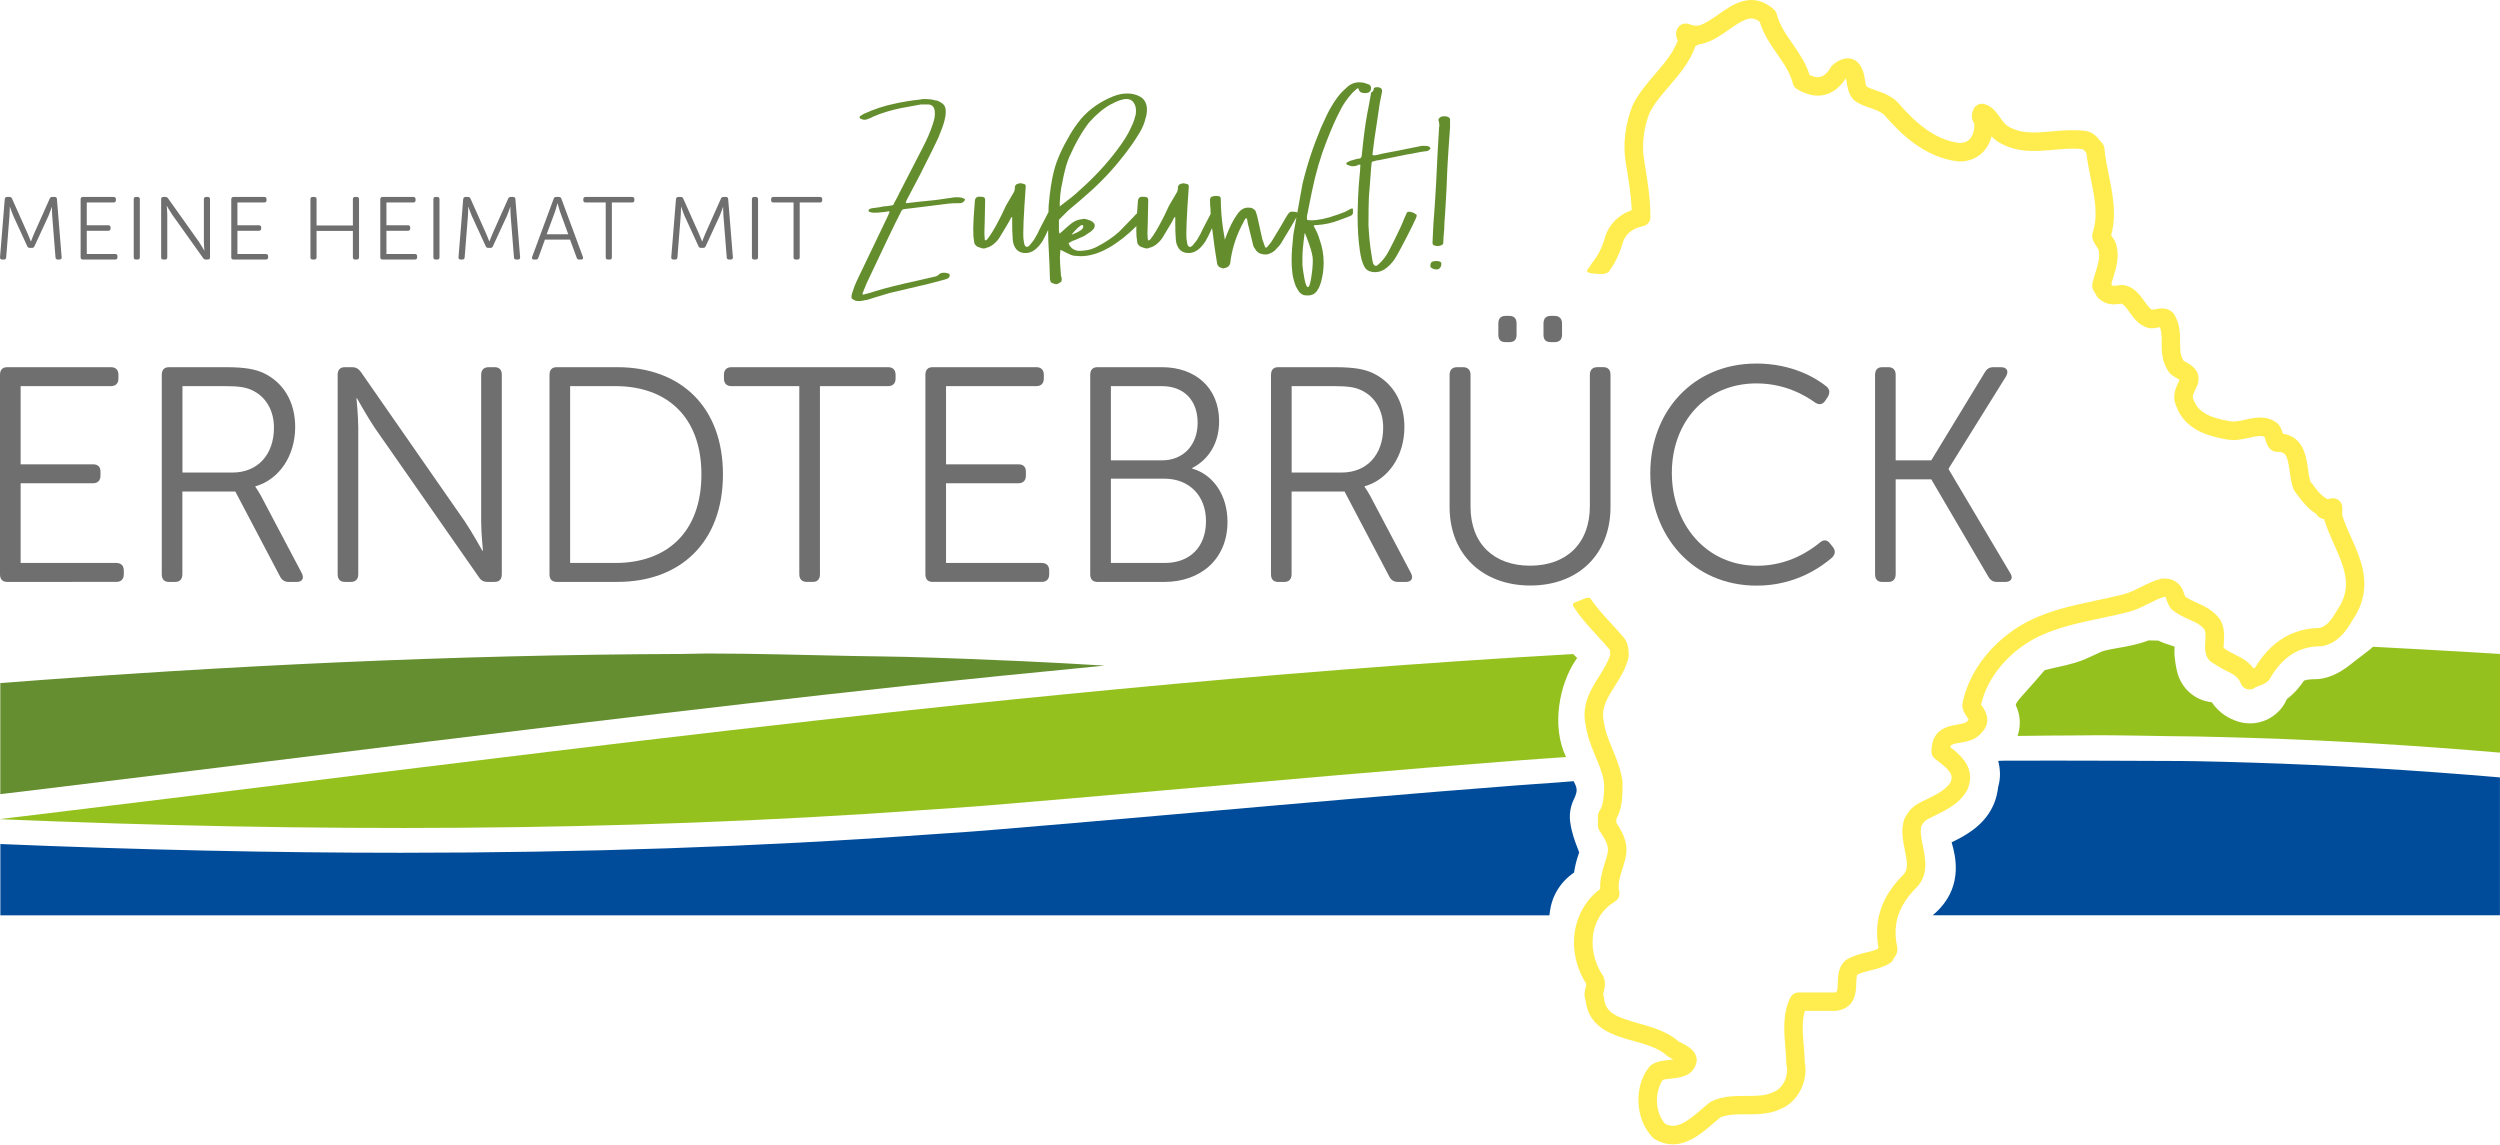
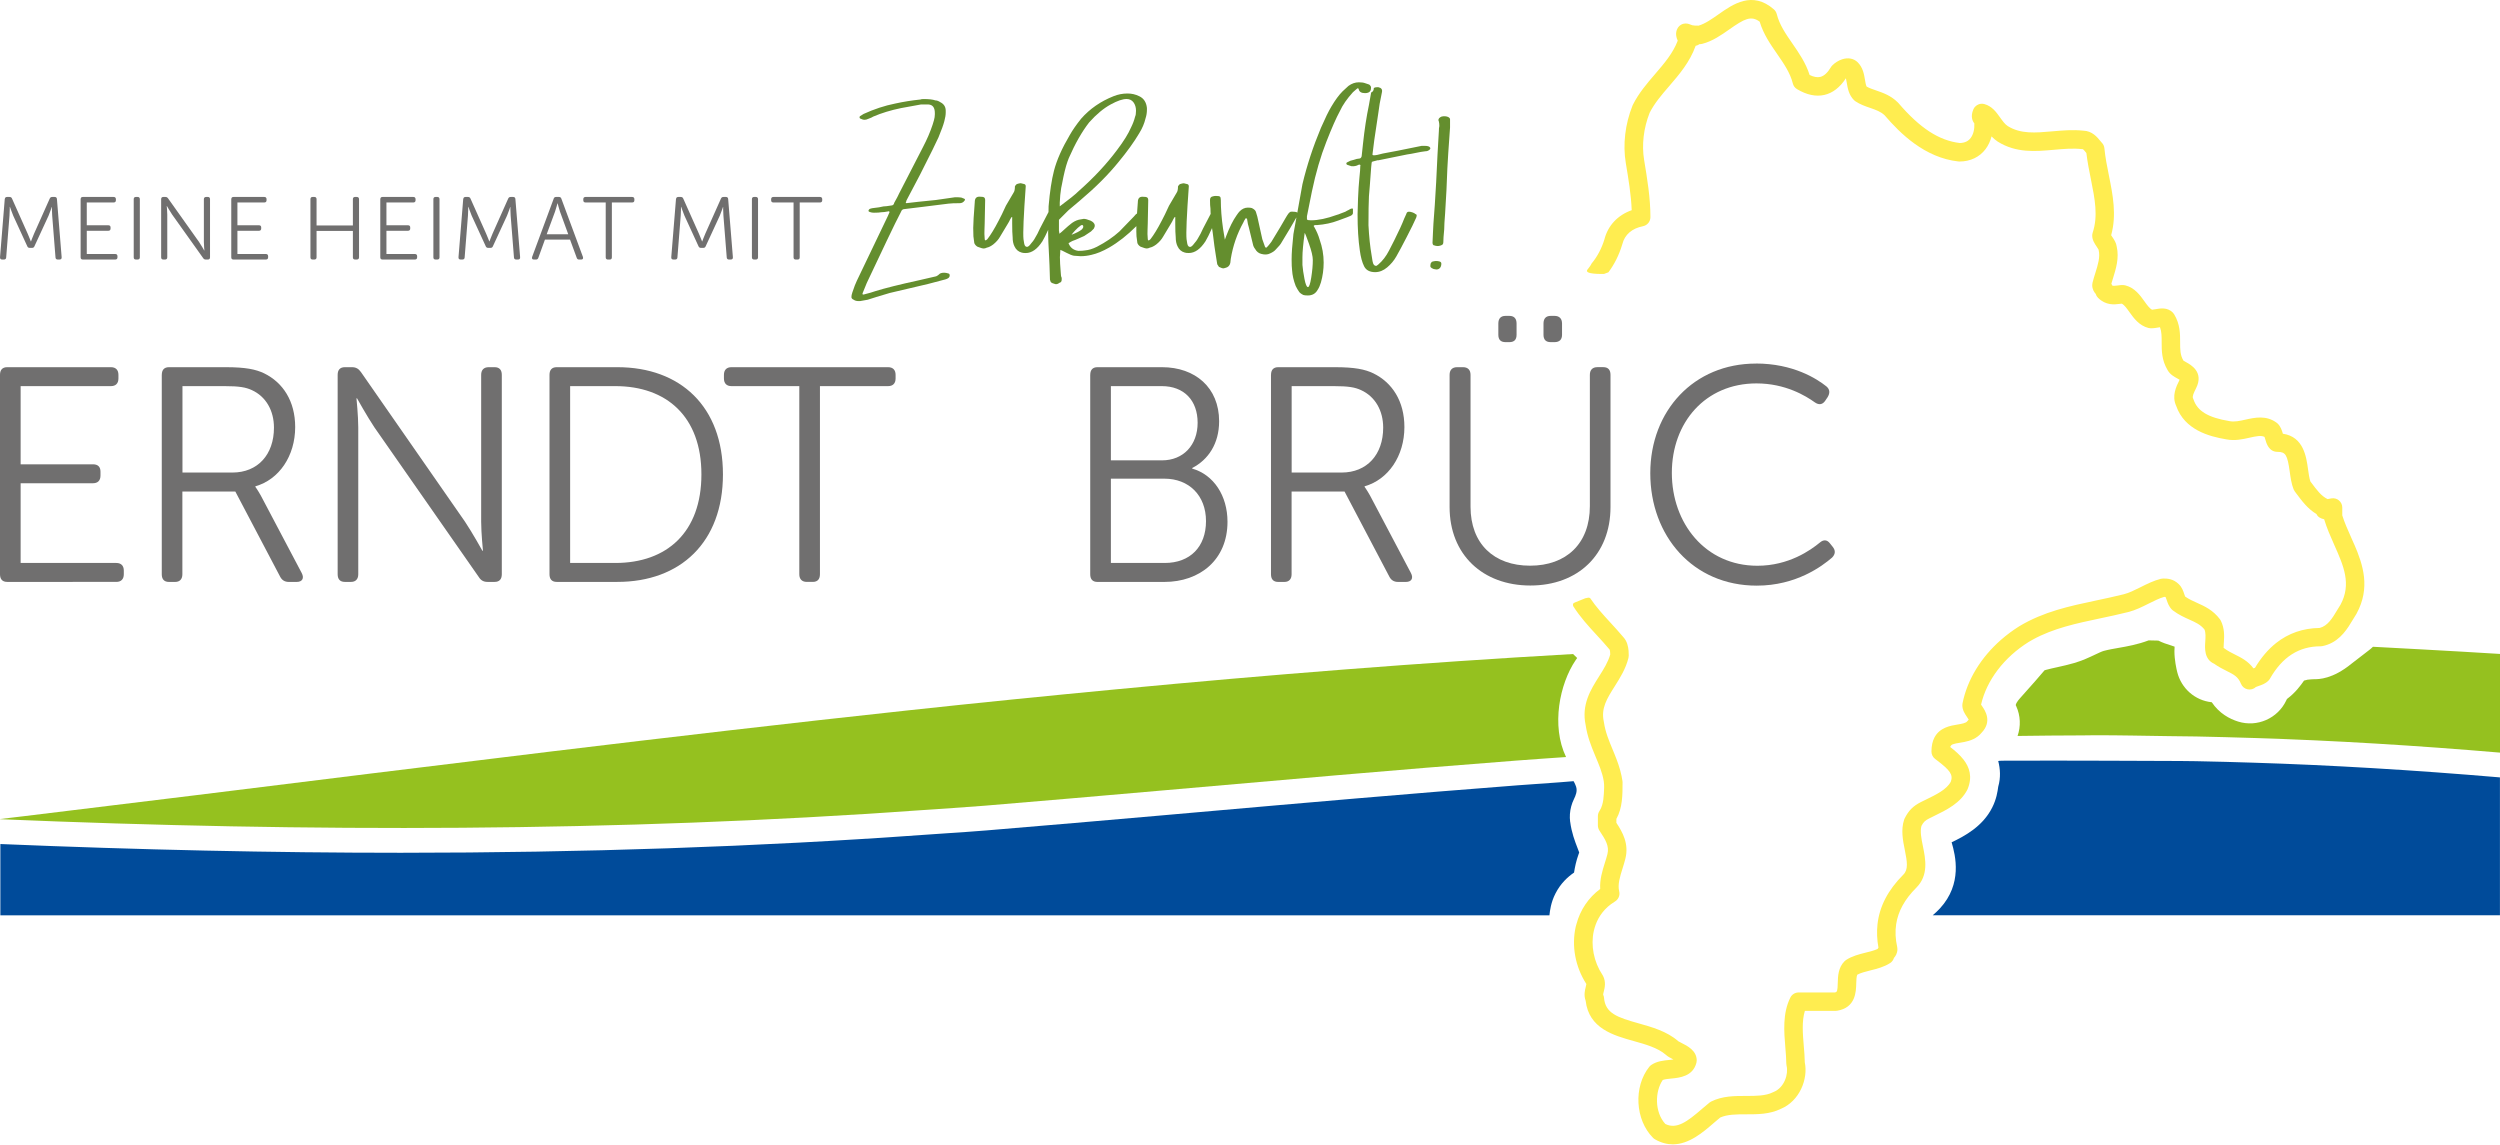
<svg xmlns="http://www.w3.org/2000/svg" id="Ebene_2" data-name="Ebene 2" viewBox="0 0 809.33 370.53">
  <defs>
    <style>
      .cls-1 {
        fill: #706f6f;
      }

      .cls-2 {
        fill: #648e2f;
      }

      .cls-3 {
        fill: #95c11f;
      }

      .cls-4 {
        fill: #ffed50;
      }

      .cls-5 {
        fill: #648e2e;
      }

      .cls-6 {
        fill: #004b9a;
      }
    </style>
  </defs>
  <g id="Ebene_1-2" data-name="Ebene 1">
    <g>
      <path class="cls-1" d="M1.56,64.42c.03-.43.29-.66.72-.66h.78c.43,0,.69.17.84.55l5.07,11.36c.46,1.04,1.01,2.48,1.01,2.48h.06s.52-1.44.98-2.48l5.07-11.36c.17-.38.4-.55.84-.55h.78c.43,0,.69.23.72.66l1.53,18.85c.03.49-.2.75-.69.75h-.58c-.43,0-.69-.23-.72-.66l-1.07-13.52c-.09-1.1-.09-2.82-.09-2.82h-.06s-.58,1.79-1.04,2.82l-4.55,9.86c-.14.38-.4.55-.81.55h-.69c-.43,0-.69-.17-.84-.55l-4.53-9.86c-.43-1.01-1.07-2.88-1.07-2.88h-.06s0,1.79-.09,2.88l-1.07,13.52c-.03.43-.29.66-.72.66h-.58c-.49,0-.72-.26-.69-.75l1.53-18.85Z" />
      <path class="cls-1" d="M26.11,64.48c0-.46.23-.72.69-.72h10c.46,0,.72.26.72.72v.35c0,.46-.26.72-.72.72h-8.71v7.38h6.98c.46,0,.72.23.72.69v.37c0,.46-.26.72-.72.72h-6.98v7.52h9.22c.46,0,.72.26.72.72v.35c0,.46-.26.72-.72.72h-10.52c-.46,0-.69-.26-.69-.72v-18.82Z" />
      <path class="cls-1" d="M43.29,64.48c0-.46.23-.72.69-.72h.6c.43,0,.69.26.69.72v18.82c0,.46-.26.72-.69.72h-.6c-.46,0-.69-.26-.69-.72v-18.82Z" />
      <path class="cls-1" d="M52.17,64.48c0-.46.23-.72.69-.72h.69c.37,0,.63.14.86.46l10.03,14.12c.69,1.01,1.67,2.74,1.67,2.74h.06s-.17-1.67-.17-2.74v-13.86c0-.46.26-.72.72-.72h.58c.46,0,.69.26.69.72v18.82c0,.46-.23.72-.69.72h-.69c-.38,0-.63-.14-.84-.46l-10.06-14.12c-.69-1.01-1.67-2.74-1.67-2.74h-.06s.17,1.67.17,2.74v13.86c0,.46-.26.72-.69.72h-.6c-.46,0-.69-.26-.69-.72v-18.82Z" />
      <path class="cls-1" d="M74.88,64.48c0-.46.23-.72.69-.72h10c.46,0,.72.26.72.72v.35c0,.46-.26.72-.72.72h-8.71v7.38h6.98c.46,0,.72.23.72.69v.37c0,.46-.26.72-.72.72h-6.98v7.52h9.22c.46,0,.72.26.72.72v.35c0,.46-.26.72-.72.72h-10.52c-.46,0-.69-.26-.69-.72v-18.82Z" />
      <path class="cls-1" d="M100.5,64.48c0-.46.23-.72.69-.72h.6c.43,0,.69.26.69.72v8.5h11.76v-8.5c0-.46.23-.72.69-.72h.58c.46,0,.72.26.72.72v18.82c0,.46-.26.72-.72.72h-.58c-.46,0-.69-.26-.69-.72v-8.53h-11.76v8.53c0,.46-.26.72-.69.72h-.6c-.46,0-.69-.26-.69-.72v-18.82Z" />
      <path class="cls-1" d="M123.12,64.48c0-.46.23-.72.69-.72h10c.46,0,.72.26.72.72v.35c0,.46-.26.72-.72.72h-8.71v7.38h6.98c.46,0,.72.23.72.69v.37c0,.46-.26.72-.72.72h-6.98v7.52h9.22c.46,0,.72.26.72.72v.35c0,.46-.26.72-.72.72h-10.52c-.46,0-.69-.26-.69-.72v-18.82Z" />
      <path class="cls-1" d="M140.3,64.48c0-.46.23-.72.69-.72h.6c.43,0,.69.26.69.72v18.82c0,.46-.26.72-.69.72h-.6c-.46,0-.69-.26-.69-.72v-18.82Z" />
      <path class="cls-1" d="M149.98,64.42c.03-.43.29-.66.72-.66h.78c.43,0,.69.17.84.55l5.07,11.36c.46,1.04,1.01,2.48,1.01,2.48h.06s.52-1.44.98-2.48l5.07-11.36c.17-.38.4-.55.84-.55h.78c.43,0,.69.23.72.66l1.53,18.85c.03.49-.2.75-.69.75h-.58c-.43,0-.69-.23-.72-.66l-1.07-13.52c-.09-1.1-.09-2.82-.09-2.82h-.06s-.58,1.79-1.04,2.82l-4.55,9.86c-.14.38-.4.55-.81.55h-.69c-.43,0-.69-.17-.84-.55l-4.53-9.86c-.43-1.01-1.07-2.88-1.07-2.88h-.06s0,1.79-.09,2.88l-1.07,13.52c-.03.43-.29.66-.72.66h-.58c-.49,0-.72-.26-.69-.75l1.53-18.85Z" />
      <path class="cls-1" d="M179.23,64.34c.12-.4.4-.58.78-.58h.95c.37,0,.66.17.78.58l6.98,18.85c.14.52-.06.84-.58.84h-.63c-.4,0-.69-.17-.81-.58l-2.16-5.88h-8.13l-2.13,5.88c-.12.4-.4.58-.81.58h-.61c-.55,0-.75-.32-.6-.84l6.98-18.85ZM183.96,75.84l-2.68-7.35c-.32-.95-.75-2.65-.75-2.65h-.06s-.46,1.7-.78,2.65l-2.71,7.35h6.98Z" />
      <path class="cls-1" d="M196.09,65.55h-6.54c-.46,0-.72-.26-.72-.72v-.35c0-.46.26-.72.72-.72h15.1c.46,0,.72.26.72.72v.35c0,.46-.26.72-.72.72h-6.57v17.76c0,.46-.23.72-.69.72h-.58c-.46,0-.72-.26-.72-.72v-17.76Z" />
      <path class="cls-1" d="M218.86,64.42c.03-.43.29-.66.72-.66h.78c.43,0,.69.17.84.55l5.07,11.36c.46,1.04,1.01,2.48,1.01,2.48h.06s.52-1.44.98-2.48l5.07-11.36c.17-.38.4-.55.84-.55h.78c.43,0,.69.23.72.66l1.53,18.85c.03.49-.2.75-.69.75h-.58c-.43,0-.69-.23-.72-.66l-1.07-13.52c-.09-1.1-.09-2.82-.09-2.82h-.06s-.58,1.79-1.04,2.82l-4.55,9.86c-.14.38-.4.55-.81.55h-.69c-.43,0-.69-.17-.84-.55l-4.53-9.86c-.43-1.01-1.07-2.88-1.07-2.88h-.06s0,1.79-.09,2.88l-1.07,13.52c-.03.43-.29.66-.72.66h-.58c-.49,0-.72-.26-.69-.75l1.53-18.85Z" />
      <path class="cls-1" d="M243.42,64.48c0-.46.23-.72.69-.72h.6c.43,0,.69.26.69.72v18.82c0,.46-.26.72-.69.72h-.6c-.46,0-.69-.26-.69-.72v-18.82Z" />
      <path class="cls-1" d="M256.9,65.55h-6.54c-.46,0-.72-.26-.72-.72v-.35c0-.46.26-.72.72-.72h15.1c.46,0,.72.26.72.72v.35c0,.46-.26.72-.72.72h-6.57v17.76c0,.46-.23.72-.69.72h-.58c-.46,0-.72-.26-.72-.72v-17.76Z" />
    </g>
    <g>
      <path class="cls-3" d="M510.59,213.02l-1.34-1.29c-49.54,2.81-98.68,6.74-147.54,11.39-22.66,2.16-45.28,4.42-67.84,6.86-77.3,8.35-154.13,18.01-231.05,27.52-18.22,2.25-36.46,4.48-54.7,6.68-2.67.32-5.35.63-8.03.96v.07c99.59,4.18,199.48,4.17,298.33-2.94,6.76-.49,13.53-.88,20.28-1.43,9.43-.77,18.84-1.58,28.25-2.39,9.18-.79,18.35-1.58,27.52-2.39,38.69-3.39,77.35-6.84,116.23-9.82,5.41-.42,10.85-.78,16.28-1.16-4.87-10.14-2.06-23.71,3.08-31.32.17-.25.35-.5.52-.75Z" />
      <path class="cls-3" d="M809.33,211.7c-14.21-.9-40.98-2.32-41.13-2.32-.37.37-.76.71-1.18,1.03l-5.73,4.42c-6.16,5.05-10.63,5.05-12.1,5.05-.52,0-1.49.08-2.17.16-.34.09-.73.19-1.13.29-1.14,1.65-2.81,3.9-5.39,5.85-.02.02-.07.05-.14.1-.07.15-.14.3-.21.44-2.75,5.86-9.42,8.8-15.58,6.88-2.79-.87-6.13-2.64-8.55-6.26-5.42-.56-9.85-4.46-11.18-9.76-.27-1.09-.91-3.94-.91-6.79,0-.44.02-.93.06-1.45-.58-.19-1.06-.35-1.41-.48-1.14-.33-2.49-.8-3.87-1.48-1.04-.02-2.08-.05-3.12-.07-3.55,1.34-6.93,1.94-9.86,2.45-1.51.27-3.07.52-4.69.96-.65.18-1.78.72-2.88,1.24-1.79.85-4.02,1.9-6.64,2.67-1.85.54-3.75.97-5.64,1.39-1.13.25-2.27.49-3.39.8-.08.02-.31.08-.6.17-1.51,1.81-3.92,4.55-8.02,9.13,0,0-1.13,1.2-1.32,2.14.05.12.11.23.16.34,1.41,3.1,1.52,6.55.44,9.65,7.02-.1,14.07-.16,21.13-.18,1.39,0,2.76-.05,4.16-.05,7.84,0,15.77.18,23.67.29,2.98.04,5.93.05,8.92.11,6.15.12,12.34.3,18.53.49,26.19.81,52.81,2.45,79.77,4.74v-31.94Z" />
    </g>
    <path class="cls-4" d="M762.16,176.3c-.34-.79-.69-1.57-1.03-2.34-1.09-2.44-2.12-4.75-2.86-7.11v-2.55c0-.88-.39-1.72-1.06-2.29-.67-.57-1.56-.81-2.43-.67-.4.07-.84.14-1.28.23-2.05-1.02-3.36-2.78-5.35-5.44l-.21-.29c-.36-1.07-.55-2.48-.76-3.97-.55-4-1.45-10.5-8.14-11.46-.3-1.05-.7-2.3-1.64-3.24-.1-.1-.21-.19-.32-.28-3.41-2.56-7.15-1.71-10.17-1.04-1.83.41-3.55.8-5.14.48-6.92-1.15-10.4-3.24-11.65-6.99-.04-.13-.1-.27-.16-.39-.31-.61.2-1.71,1-3.32,2.6-5.2-1.78-7.58-3.21-8.36-.29-.16-.71-.39-.9-.53-1.07-1.79-1.07-3.63-1.07-5.95,0-2.73,0-5.83-1.93-9.04-.13-.21-.28-.4-.45-.58-1.75-1.75-4.05-1.35-5.56-1.08-.4.07-.79.14-1.14.17-.82-.4-1.63-1.53-2.48-2.72-1.4-1.96-3.14-4.4-6.21-5.17-.9-.22-1.84-.03-2.6.06-.86.11-1.26.13-1.53.06-.11-.23-.24-.44-.37-.62.16-.55.33-1.11.51-1.68.97-3.12,2.08-6.64,1.23-10.37-.15-1.2-.82-2.21-1.48-3.19-.09-.14-.21-.31-.32-.48,1.83-6.56.54-13.03-.72-19.3-.58-2.88-1.18-5.87-1.47-8.86-.07-.69-.37-1.33-.86-1.82-.17-.17-.33-.38-.51-.6-.91-1.12-2.58-3.19-5.42-3.27-3.48-.37-6.85-.07-10.11.22-5.48.49-10.21.9-14.41-1.72-.92-.61-1.66-1.66-2.45-2.76-1.23-1.73-2.62-3.68-5.1-4.35-.08-.02-.16-.04-.24-.05-.56-.11-1.11-.05-1.62.14-.21.08-.4.18-.59.3-.41.27-.76.65-1,1.11-.04.07-.07.15-.11.23-.99,2.33-.26,3.81.32,4.52.09,1.85-.31,3.56-1.18,4.72-.8,1.07-1.96,1.6-3.53,1.64-6.76-.81-12.9-4.81-19.88-12.95-.05-.06-.1-.11-.16-.17-2.25-2.25-4.81-3.13-7.07-3.91-1.12-.39-2.19-.75-3.05-1.25-.25-.45-.41-1.41-.54-2.21-.29-1.76-.66-3.95-2.34-5.63-1.27-1.27-3.12-1.62-5.07-.98-1.14.38-2.3,1.1-3.17,1.98-.17.17-.33.37-.45.58-1.07,1.78-2.21,2.84-3.41,3.13-.96.24-2.13.03-3.48-.62-1.24-3.92-3.44-7.09-5.57-10.18-2.15-3.11-4.19-6.05-5.06-9.52-.15-.59-.47-1.13-.93-1.53-6.98-6.11-13.28-1.67-17.89,1.57-2.14,1.5-4.34,3.06-6.49,3.69-.98,0-1.53-.02-2-.12-.38-.15-.75-.27-1.09-.39l-.09-.03c-.12-.04-.24-.08-.37-.1-.45-.09-.91-.08-1.35.03-.29.07-.58.19-.84.35-.3.19-.58.43-.81.73-.07.09-.14.19-.2.29-1.01,1.68-.33,3.35,0,4.11-1.57,4.11-4.38,7.36-7.33,10.8-2.6,3.02-5.29,6.15-7.21,9.99-.04.07-.07.15-.1.23-2.4,6-3.17,12.61-2.17,18.61.88,5.25,1.71,10.25,1.91,15.24-4.53,1.61-7.69,4.96-8.84,9.46-.86,2.84-2.27,5.57-4.14,7.8-.34.7-.83,1.33-1.33,1.95-1.32,1.64,4.83,1.42,5.37,1.42.47-.16.94-.34,1.4-.52,1.89-2.52,3.43-5.53,4.47-9,.01-.04.03-.09.04-.13.77-3.06,3.08-5.07,6.68-5.79,1.4-.28,2.41-1.51,2.41-2.94,0-6.25-1.04-12.47-2.04-18.49-.81-4.89-.18-10.31,1.78-15.28,1.58-3.12,3.89-5.81,6.34-8.65,3.27-3.8,6.65-7.73,8.56-13.04.46-.09.88-.27,1.24-.54.28,0,.57-.02.85-.09,3.33-.83,6.25-2.88,8.82-4.69,4.85-3.41,7.01-4.56,9.82-2.49,1.22,4.06,3.48,7.32,5.67,10.48,2.15,3.11,4.19,6.05,5.06,9.52.19.77.68,1.44,1.37,1.84,6.23,3.74,11.96,2.45,15.81-3.53.11.45.2.98.28,1.45.29,1.76.66,3.95,2.34,5.63.14.14.29.27.46.38,1.56,1.04,3.19,1.6,4.77,2.14,1.84.64,3.44,1.19,4.7,2.41,5.03,5.86,12.96,13.72,23.86,14.93.11.01.22.02.33.02,3.53,0,6.54-1.44,8.49-4.04.88-1.18,1.53-2.58,1.92-4.1.57.6,1.22,1.18,1.99,1.69,5.98,3.74,12.19,3.19,18.2,2.65,3.15-.28,6.12-.54,9.06-.22.11.01.16,0,.27,0,.23.1.72.7,1.01,1.06.06.07.12.14.17.21.35,2.93.91,5.74,1.46,8.47,1.28,6.38,2.38,11.89.58,17.31-.1.31-.15.63-.15.95,0,1.41.76,2.56,1.5,3.66.17.26.42.63.54.85.01.07.03.15.05.22.54,2.18-.24,4.71-1.08,7.38-.32,1.02-.65,2.08-.92,3.17-.06.24-.09.48-.09.73,0,1.39.64,2.31,1.12,2.85.14.48.4.91.75,1.27,2.54,2.54,5.33,2.19,6.99,1.98.25-.03.49-.06.7-.08.82.4,1.63,1.53,2.48,2.72,1.4,1.96,3.14,4.4,6.21,5.17.24.06.48.09.73.09.97,0,1.88-.16,2.6-.29.11-.02.23-.04.36-.06.54,1.45.54,3,.54,4.85,0,2.71,0,5.78,1.88,8.96.78,1.46,2.13,2.2,3.22,2.79.21.12.49.27.71.41-1.1,2.21-2.61,5.22-1.1,8.48,2.68,7.71,10.57,9.87,16.19,10.81,2.75.55,5.29-.02,7.54-.53,2.3-.52,3.76-.8,4.86-.26.08.24.18.58.25.81.34,1.21,1.14,4.03,3.95,4.03,2.62,0,3.21.96,3.96,6.4.27,1.93.54,3.93,1.25,5.71.1.24.23.48.38.69l.47.63c1.91,2.56,3.75,5.02,6.56,6.71.46,1,1.41,1.46,2.48,1.68,0,.02,0,.03.02.05.85,2.83,2.05,5.52,3.21,8.14.01.03.03.07.04.1,3.03,6.79,5.64,12.65,2.04,19.36-.36.55-.73,1.16-1.11,1.8-1.49,2.5-3.02,5.08-5.66,5.74-5.38.07-10.09,1.71-14.09,4.88-2.57,2.04-4.85,4.71-6.83,8.02-.14.06-.33.12-.5.18-1.73-2.35-3.96-3.46-5.98-4.47-1.21-.6-2.35-1.18-3.47-2.01-.07-.05-.15-.11-.22-.15,0-.43.04-1.07.07-1.53,0-.12.02-.26.03-.39.13-1.93.22-4.44-.99-6.87-.08-.16-.18-.31-.28-.46-2.26-3.01-4.99-4.23-7.41-5.32-1.35-.6-2.62-1.18-3.86-2.04-.09-.2-.2-.54-.29-.79-.32-.97-.72-2.17-1.72-3.17-1.88-1.88-3.91-1.88-5.12-1.88-.25,0-.49.03-.73.09-2.32.58-4.5,1.67-6.61,2.73-1.91.95-3.71,1.85-5.39,2.27-3.01.75-6,1.39-8.89,2-8.77,1.86-17.04,3.61-24.97,8.37-2.13,1.33-4.1,2.81-5.92,4.4-6.48,5.69-10.91,12.9-12.44,20.55-.04.19-.06.39-.06.59,0,1.61.83,2.82,1.49,3.79.18.27.44.65.57.89-.04.05-.1.12-.18.2-.1.1-.19.21-.28.32-.47.63-1.81.84-3.23,1.08-2.18.35-5.75.94-7.43,4.25-.58,1.14-.94,2.59-.94,4.48,0,.94.44,1.83,1.2,2.4.23.18.45.34.67.51,4.08,3.11,5.24,4.58,4.39,6.86-1.34,2.53-4.75,4.19-8.05,5.79-.53.25-1.04.51-1.55.76-2.6,1.3-4.04,2.75-5.34,5.34-.06.13-.12.26-.16.39-1.1,3.29-.4,6.77.22,9.83.78,3.87,1.17,6.33-.5,7.99-4.96,4.96-7.72,10.28-8.35,16.09-.26,2.42-.16,4.92.31,7.52-.1.13-.2.28-.29.44-1.05.48-2.43.82-3.77,1.16-2.21.55-4.5,1.13-6.44,2.41-.16.11-.32.24-.46.38-2.08,2.08-2.15,4.86-2.21,7.08-.07,2.64-.19,2.89-.93,3.04h-11.74c-1.14,0-2.17.64-2.68,1.66-2.55,5.1-2.05,11.04-1.61,16.27.15,1.82.3,3.54.3,5.07,0,.25.03.49.09.73.65,2.58-.64,7.06-4.2,8.49-.08.03-.15.06-.23.1-2.37,1.18-5.42,1.18-8.66,1.18-3.79,0-7.71,0-11.34,1.82-.19.09-.37.21-.53.34-.79.63-1.61,1.34-2.45,2.06-4.74,4.1-8.17,6.68-11.84,4.86-3.55-3.89-3.37-10.57-.83-14.25.67-.25,1.79-.36,2.79-.46,2.62-.25,7-.68,8.11-5.14.06-.24.09-.48.09-.73,0-3.19-3.08-4.73-4.92-5.65-.34-.17-.85-.43-1.04-.55-.02-.02-.04-.04-.07-.06-3.63-3.17-8.5-4.53-12.79-5.74-6.87-1.92-10.78-3.25-11.19-8.26-.03-.38-.11-.66-.28-1-.02-.17.11-.68.2-1.02.31-1.23.77-3.08-.23-5.07-.06-.11-.12-.22-.19-.32-2.81-4.22-3.86-9.55-2.8-14.26.15-.65.35-1.37.63-2.11.94-2.49,2.75-5.32,6.21-7.4,1.13-.68,1.69-2.02,1.37-3.3-.54-2.18.24-4.71,1.08-7.38.32-1.02.65-2.08.92-3.17,1.22-4.87-.92-8.6-2.91-11.63v-1.26c2-3.58,2-7.78,2-11.84,0-.14,0-.28-.03-.42-.08-.55-.18-1.09-.29-1.62-.54-2.64-1.43-5-2.35-7.26-.19-.46-.37-.91-.56-1.36-1.21-2.9-2.35-5.65-2.8-8.77-.01-.08-.02-.15-.04-.23-.96-4.31,1.02-7.45,3.52-11.41,1.75-2.78,3.57-5.65,4.46-9.21.06-.24.09-.48.09-.73,0-.4,0-.94-.05-1.54-.11-1.4-.47-3.15-1.71-4.47-1.38-1.65-2.82-3.21-4.21-4.73-2.39-2.6-4.67-5.12-6.49-7.84-.07-.03-.14-.07-.21-.13.02.01.03.03.04.04-.19-.17-.49-.1-.72-.06-.25.04-.5.11-.75.16-1.07.43-2.13.87-3.2,1.3-.3.12-.71.25-.75.63-.02.14.01.51.09.64,2.17,3.43,4.89,6.42,7.57,9.32,1.37,1.49,2.79,3.03,4.09,4.59.04.04.07.08.11.12.07.15.11.4.15.74.02.24.04.51.05.84-.7,2.49-2.12,4.74-3.62,7.11-2.7,4.28-5.77,9.13-4.33,15.8.53,3.62,1.75,6.67,2.97,9.61.07.17.14.34.21.51,1.09,2.61,2.24,5.24,2.68,8.05.2,1.31.1,2.71.02,4.03-.07,1.24-.2,2.49-.56,3.68-.2.67-.48,1.33-.87,1.91-.33.49-.5,1.07-.5,1.66v3c0,.59.18,1.17.5,1.66,2.02,3.04,3.23,5.03,2.59,7.61-.23.92-.52,1.85-.83,2.83-.81,2.58-1.7,5.44-1.51,8.46-3.8,2.81-6.47,6.78-7.7,11.41-.07.27-.15.52-.22.79-1.41,6.25-.15,12.99,3.44,18.57-.02.22-.12.64-.2.94-.28,1.1-.68,2.71-.03,4.47,1.03,8.99,9.04,11.23,15.51,13.04,3.84,1.07,7.8,2.18,10.41,4.43.67.63,1.52,1.05,2.42,1.51.02.01.05.02.08.04-.44.06-.9.1-1.26.14-1.9.18-4.06.39-5.88,1.61-.26.17-.49.38-.68.62-5.16,6.44-4.58,17.19,1.22,23,.19.19.4.35.63.48,2.01,1.15,3.94,1.62,5.77,1.62,5.27,0,9.78-3.9,13.32-6.97.69-.59,1.35-1.17,2.01-1.7,2.33-1.05,5.27-1.05,8.39-1.05,3.75,0,7.63,0,11.23-1.76,6.12-2.53,8.9-9.71,7.77-15.08-.02-1.67-.16-3.4-.32-5.22-.33-3.98-.68-8.08.35-11.43h9.97c.17,0,.33-.01.49-.04,5.97-1,6.1-6.1,6.17-8.84.03-.98.06-2.28.34-2.83,1.08-.59,2.68-.99,4.22-1.38,2.21-.55,4.5-1.13,6.44-2.41.59-.39,1.01-.98,1.21-1.64.45-.5,1.12-1.43,1.12-2.86,0-.22-.02-.44-.07-.65-.58-2.6-.69-5.04-.34-7.38.63-4.22,2.77-8.09,6.53-11.85,4.03-4.03,2.98-9.23,2.13-13.42-.5-2.47-.97-4.81-.47-6.57.66-1.27,1.2-1.78,2.55-2.45.48-.24.98-.48,1.48-.73,4.05-1.97,8.65-4.2,10.86-8.62.04-.07.07-.15.1-.23,1.56-3.91.56-6.95-1.35-9.42-1.22-1.57-2.79-2.91-4.32-4.09.25-.89,1.01-1.04,3.22-1.4,1.7-.28,3.88-.65,5.67-2.02.45-.34.87-.73,1.26-1.21,3.53-3.68,1.1-7.23.18-8.58-.1-.15-.24-.35-.35-.52,1.82-7.92,7.43-15.29,15.45-20.31.45-.27.91-.53,1.37-.78,6.65-3.64,13.98-5.19,21.71-6.83,2.94-.62,5.99-1.27,9.11-2.05,2.32-.58,4.5-1.67,6.61-2.73,1.78-.89,3.46-1.73,5.04-2.18.18,0,.34.01.4.03,0,0,.02.01.05.04.09.17.23.59.33.88.32.97.72,2.17,1.72,3.17.1.1.21.19.32.28,1.88,1.41,3.72,2.23,5.34,2.96,2.07.93,3.59,1.61,4.88,3.21.44,1.08.34,2.49.25,3.86,0,.02,0,.04,0,.06-.14,2.03-.4,5.72,2.88,7.16,1.43,1.02,2.81,1.71,4.04,2.33,2.32,1.16,3.72,1.86,4.63,4.13.37.94,1.19,1.62,2.18,1.82.96.2,1.96-.09,2.67-.76.16-.09.59-.23.88-.33.97-.32,2.17-.72,3.17-1.72.19-.19.35-.4.48-.63,4.03-7.06,9.4-10.49,16.4-10.49.2,0,.39-.02.59-.06.59-.12,1.14-.28,1.67-.47,4.29-1.55,6.53-5.31,8.22-8.14.35-.59.69-1.16,1.02-1.66.05-.07.09-.15.14-.23,4.56-8.36,2.13-15.79-.74-22.44Z" />
    <g>
      <path class="cls-5" d="M312.14,64.31l-.44-.15c-.29-.19-.78-.29-1.46-.29h-1.17l-6.13.88-5.69.58-3.8.44c-.1,0-.17-.02-.22-.07-.05-.05-.03-.12.07-.22l.15-.58,4.38-8.32c3.41-6.72,5.4-10.75,5.99-12.12.97-2.34,1.61-4.09,1.9-5.26.29-1.07.44-1.99.44-2.77v-.58c0-1.26-.58-2.19-1.75-2.77-.58-.39-1.12-.58-1.61-.58-.78-.29-2.04-.44-3.8-.44-.49,0-.83.05-1.02.15-2.82.29-5.55.73-8.18,1.31-3.41.68-6.81,1.8-10.22,3.36l-1.17.73c-.2.2-.2.44,0,.73.58.29,1.07.44,1.46.44s.78-.1,1.17-.29c.19-.1.44-.19.73-.29.29-.1.58-.24.88-.44,2.72-1.17,5.74-2.09,9.05-2.77,3.11-.58,5.26-.97,6.42-1.17h2.48c1.36.1,2.04,1.02,2.04,2.77v.44c0,.58-.1,1.22-.29,1.9-.2.68-.34,1.17-.44,1.46-.78,2.34-1.8,4.72-3.07,7.15l-7.74,15.04c-.29.68-.83,1.7-1.61,3.07-.1.58-.44.88-1.02.88-1.17.2-2,.29-2.48.29-.68.2-1.9.39-3.65.58-.1,0-.29.05-.58.15-.29.1-.49.29-.58.58-.1.2.05.37.44.51.39.15.83.22,1.31.22,1.07,0,1.85-.05,2.34-.15.58,0,1.36-.1,2.34-.29.1-.1.19-.07.29.07.1.15.1.27,0,.36l-.44,1.02-10.07,21.02c-.39.78-.88,2.04-1.46,3.8-.2.58-.29,1.07-.29,1.46s.24.68.73.88c.39.29.92.44,1.61.44h.44l2.48-.44,2.77-.88,4.38-1.31c4.87-1.17,9-2.14,12.41-2.92l4.96-1.31c.88-.19,1.46-.44,1.75-.73.19-.19.29-.44.29-.73s-.1-.49-.29-.58c-.58-.19-1.07-.29-1.46-.29-.88,0-1.46.2-1.75.58-.2.2-.49.39-.88.58l-5.69,1.31c-6.23,1.36-10.9,2.53-14.02,3.5-.78.29-1.95.63-3.5,1.02-.58.2-.78.05-.58-.44l1.31-3.21,6.57-13.87c1.95-4.09,3.45-7.15,4.53-9.2.19-.58.58-.88,1.17-.88l5.99-.73,8.18-1.02c.78-.1,1.99-.15,3.65-.15.68,0,1.22-.29,1.61-.88.19-.19.15-.39-.15-.58Z" />
      <path class="cls-5" d="M436.9,67.82c-.63.29-1.09.54-1.39.73-.58.2-1.1.39-1.53.58-.44.2-.85.34-1.24.44-3.21,1.17-5.99,1.75-8.32,1.75-.39,0-.71-.02-.95-.07-.24-.05-.37-.17-.37-.37v-.88l1.61-8.03c1.26-6.03,2.82-11.39,4.67-16.06,1.75-4.48,3.21-7.79,4.38-9.93.88-1.95,2.29-3.99,4.23-6.13l1.17-1.02c.39-.39.63-.34.73.15.19.78.88,1.17,2.04,1.17.41,0,.75-.06,1.03-.18.58-.23.87-.71.87-1.43v-.44c-.2-.39-.39-.63-.58-.73l-1.31-.44c-.49-.19-1.17-.29-2.04-.29-1.17,0-2.29.39-3.36,1.17-.88.78-1.51,1.36-1.9,1.75-1.17,1.17-2.39,2.82-3.65,4.96-.88,1.46-2,3.75-3.36,6.86-2.53,6.04-4.53,12.12-5.99,18.25l-1.66,9.23c-.07-.07-.13-.15-.23-.18-.29-.1-.68-.15-1.17-.15h-.58c-.29,0-.58.2-.88.58-.29.39-.63.93-1.02,1.61l-1.61,2.77-2.92,4.82c-.29.39-.56.73-.8,1.02-.24.29-.46.54-.66.73s-.39.15-.58-.15l-.88-2.48-1.61-7.3-.44-1.46c-.1-.49-.54-.92-1.31-1.31-.29-.1-.73-.15-1.31-.15-.97,0-1.85.39-2.63,1.17-.29.29-.63.73-1.02,1.31-1.17,1.66-2.29,3.89-3.36,6.72l-.44,1.17-.58-3.5c-.49-3.41-.73-6.52-.73-9.34,0-.58-.1-.95-.29-1.09-.19-.15-.63-.22-1.31-.22-.39,0-.73.05-1.02.15-.58.1-.88.49-.88,1.17,0,1.27.05,2.19.15,2.77,0,.38.02.78.03,1.18,0,.18.02.37.03.55-.48.95-.99,1.93-1.53,2.94-.68,1.27-1.27,2.43-1.75,3.5-.78,1.46-1.36,2.39-1.75,2.77-.1.1-.29.34-.58.73-.29.39-.58.63-.88.73-.58.1-.95-.27-1.09-1.1-.15-.83-.22-1.29-.22-1.39-.2-1.95.05-7.64.73-17.08,0-.39-.15-.63-.44-.73l-1.17-.29c-.29,0-.73.1-1.31.29-.39.39-.58.63-.58.73,0,.97-.15,1.66-.44,2.04l-2.48,4.23c-.97,2.14-1.75,3.75-2.34,4.82-1.36,2.63-2.58,4.62-3.65,5.99-.58.58-.88.54-.88-.15-.1-1.07-.12-2.02-.07-2.85.05-.83.07-1.53.07-2.12l.15-7.45c0-.49-.12-.8-.37-.95-.24-.15-.75-.22-1.53-.22-.97,0-1.46.58-1.46,1.75-.07.9-.16,2.14-.27,3.7-.16.05-.33.16-.51.39-.24.29-.42.49-.51.58l-4.67,4.82c-2.04,1.85-4.48,3.5-7.3,4.96-1.36.68-2.63,1.07-3.8,1.17-.49.1-1.22.15-2.19.15-1.46-.19-2.48-.92-3.07-2.19-.1-.1-.12-.19-.07-.29.05-.1.12-.15.22-.15.1-.1.44-.29,1.02-.58.58-.19,1.19-.44,1.83-.73.63-.29,1.29-.58,1.97-.88l2.19-1.46.88-.88c.49-.78.44-1.46-.15-2.04-.2-.19-.49-.39-.88-.58-.97-.39-1.7-.58-2.19-.58l-.88.15c-.97.1-1.95.49-2.92,1.17-.88.68-1.68,1.36-2.41,2.04-.73.68-1.29,1.17-1.68,1.46l-.15-1.02v-3.5l3.07-3.07,3.8-3.21c4.96-4.18,9.1-8.32,12.41-12.41,2.82-3.41,5.06-6.52,6.72-9.34.97-1.56,1.65-3.16,2.04-4.82.29-.88.44-1.8.44-2.77v-.58c-.2-1.85-1.02-3.11-2.48-3.8-1.17-.58-2.43-.88-3.8-.88-1.56,0-3.07.29-4.53.88-4.19,1.66-7.69,4.09-10.51,7.3-1.56,1.95-2.77,3.7-3.65,5.26-2.53,4.28-4.23,8.13-5.11,11.53-.78,3.02-1.36,6.86-1.75,11.53l-.03,1.88c-.57,1.13-1.18,2.3-1.83,3.52-.68,1.27-1.27,2.43-1.75,3.5-.78,1.46-1.36,2.39-1.75,2.77-.1.1-.29.34-.58.73-.29.39-.58.63-.88.73-.58.1-.95-.27-1.09-1.1-.15-.83-.22-1.29-.22-1.39-.2-1.95.05-7.64.73-17.08,0-.39-.15-.63-.44-.73l-1.17-.29c-.29,0-.73.1-1.31.29-.39.39-.58.63-.58.73,0,.97-.15,1.66-.44,2.04l-2.48,4.23c-.97,2.14-1.75,3.75-2.34,4.82-1.36,2.63-2.58,4.62-3.65,5.99-.58.58-.88.54-.88-.15-.1-1.07-.12-2.02-.07-2.85.05-.83.07-1.53.07-2.12l.15-7.45c0-.49-.12-.8-.37-.95-.24-.15-.75-.22-1.53-.22-.97,0-1.46.58-1.46,1.75-.1,1.17-.22,2.9-.37,5.18-.15,2.29-.17,4.26-.07,5.91l.29,2.19c.2.49.54.88,1.02,1.17.97.39,1.66.58,2.04.58.29,0,.63-.1,1.02-.29.58-.1,1.26-.44,2.04-1.02.97-.78,1.7-1.61,2.19-2.48l2.63-4.38c.19-.29.41-.7.66-1.24.24-.53.46-.8.66-.8v2.19c0,1.95.05,3.41.15,4.38,0,1.17.19,2.14.58,2.92.49,1.07,1.26,1.75,2.34,2.04.29.1.73.15,1.31.15,1.95,0,3.75-1.26,5.4-3.8.54-.9,1.17-2.16,1.88-3.73l-.02.95c0,1.56.1,3.99.29,7.3l.15,3.21.15,4.67c.1.49.24.8.44.95.2.15.49.27.88.37.58.29,1.17.2,1.75-.29.49-.1.73-.44.73-1.02v-.58c-.2-.39-.29-.88-.29-1.46-.2-2.34-.29-4.09-.29-5.26l.15-2.34c.29.1.95.42,1.97.95,1.02.54,1.83.85,2.41.95l2.19.15c1.17,0,2.34-.15,3.5-.44,1.75-.39,3.65-1.17,5.69-2.34,2.99-1.72,5.94-4.04,8.84-6.95-.03,1.21-.02,2.31.04,3.29l.29,2.19c.2.49.54.88,1.02,1.17.97.39,1.66.58,2.04.58.29,0,.63-.1,1.02-.29.58-.1,1.26-.44,2.04-1.02.97-.78,1.7-1.61,2.19-2.48l2.63-4.38c.19-.29.41-.7.66-1.24.24-.53.46-.8.66-.8v2.19c0,1.95.05,3.41.15,4.38,0,1.17.19,2.14.58,2.92.49,1.07,1.26,1.75,2.34,2.04.29.1.73.15,1.31.15,1.95,0,3.75-1.26,5.4-3.8.58-.97,1.26-2.34,2.04-4.09.03-.07.05-.13.08-.19.07.49.14.99.23,1.51.39,3.31.73,5.79,1.02,7.45,0,.1.15,1.02.44,2.77.29.49.49.78.58.88.1,0,.29.07.58.22.29.15.58.22.88.22l.58-.15c.88-.19,1.41-.73,1.61-1.61l.15-1.31c.68-4.18,2.04-8.13,4.09-11.83.1-.29.34-.73.73-1.31h.15l.29.15c.19,1.36.39,2.29.58,2.77l1.31,5.4c.1.58.34,1.12.73,1.61.49.88,1.17,1.41,2.04,1.61,1.07.29,1.99.24,2.77-.15.88-.39,1.51-.83,1.9-1.31.97-.97,1.61-1.75,1.9-2.34,2.14-3.5,3.7-6.13,4.67-7.88.03-.03.06-.07.09-.1l-.97,5.36c-.39,3.5-.58,6.23-.58,8.18,0,1.56.05,2.73.15,3.5.1,1.66.49,3.36,1.17,5.11.39.78.73,1.36,1.02,1.75.2.39.68.78,1.46,1.17.29.1.78.15,1.46.15,1.46,0,2.53-.63,3.21-1.9.39-.58.73-1.36,1.02-2.34.58-2.04.88-4.18.88-6.42,0-2.53-.44-5.01-1.31-7.45-.39-1.36-.97-2.72-1.75-4.09-.29-.29-.2-.49.29-.58h.58c2.53-.19,4.82-.68,6.86-1.46l2.77-1.02c.19-.1.56-.24,1.09-.44.53-.19.85-.49.95-.88v-1.46c-.1-.19-.46-.15-1.09.15ZM348.06,74.61c.58-.63,1.22-1.19,1.9-1.68.49-.19.73-.05.73.44,0,.29-.15.58-.44.88-.68.58-1.8,1.17-3.36,1.75.19-.29.58-.75,1.17-1.39ZM343.09,65.48l.15-2.34c.19-1.75.39-2.97.58-3.65.58-3.11,1.17-5.5,1.75-7.15l.44-1.17c2.04-4.67,4.23-8.52,6.57-11.53,2.34-2.63,4.67-4.57,7.01-5.84,2.14-1.17,3.84-1.75,5.11-1.75.97,0,1.73.37,2.26,1.1.53.73.8,1.63.8,2.7,0,.88-.1,1.51-.29,1.9-.29,1.17-.73,2.34-1.31,3.5-.88,2.04-2.39,4.48-4.53,7.3-3.41,4.58-7.59,9.05-12.56,13.43-.97.97-2.97,2.58-5.99,4.82v-1.31ZM424.49,89.86c-.34,2.14-.71,3.16-1.09,3.07-.39,0-.75-.88-1.1-2.63-.34-1.75-.56-3.26-.66-4.53v-2.48c0-1.75.24-4.38.73-7.88.1,0,.56,1.17,1.39,3.5.83,2.34,1.24,4.09,1.24,5.26,0,1.66-.17,3.55-.51,5.69Z" />
      <path class="cls-5" d="M462.71,47.52l-.29-.15c-.29-.1-.68-.15-1.17-.15h-1.02c-6.13,1.27-10.32,2.09-12.56,2.48-1.36.39-2.34.58-2.92.58-.29,0-.44-.1-.44-.29l.15-1.17.44-3.5,1.31-8.76c.19-1.75.58-3.99,1.17-6.72.19-.88-.2-1.41-1.17-1.61h-.44c-.42,0-.74.1-1.02.25v.04c0,.72-.3,1.2-.87,1.43,0,.01,0,.02,0,.03l-.73,4.09c-.78,3.7-1.41,7.84-1.9,12.41l-.44,4.09c-.1.39-.29.63-.58.73l-1.02.15c-.58.2-1.26.39-2.04.58l-1.17.58c-.1.1-.15.22-.15.37s.1.27.29.37l1.31.44c.88.1,1.66-.05,2.34-.44.2-.1.37-.1.51,0,.15.1.17.24.07.44,0,.78-.1,2.04-.29,3.8-.19,1.95-.34,4.16-.44,6.64-.1,2.48-.15,4.21-.15,5.18,0,4.48.24,8.37.73,11.68.29,2.14.75,3.85,1.39,5.11.63,1.27,1.83,1.9,3.58,1.9,1.36,0,2.65-.51,3.87-1.53,1.22-1.02,2.21-2.21,2.99-3.58.78-1.36,1.9-3.45,3.36-6.28,1.46-2.82,2.48-4.91,3.07-6.28.1-.29.15-.53.15-.73s-.15-.34-.44-.44c-.2-.19-.51-.37-.95-.51-.44-.15-.8-.22-1.09-.22-.49,0-.78.24-.88.73l-.73,1.61c-.58,1.56-1.66,3.89-3.21,7.01-.2.39-.75,1.48-1.68,3.28-.93,1.8-2.07,3.29-3.43,4.45l-.58.44c-.68.1-1.12-.41-1.31-1.53-.2-1.12-.29-1.73-.29-1.83-.49-2.82-.83-6.08-1.02-9.78,0-4.18.05-7.3.15-9.34l.29-3.5.44-5.99c.1-1.07.17-1.63.22-1.68.05-.05.66-.22,1.82-.51h.29l9.34-1.9c.78-.1,1.73-.27,2.85-.51,1.12-.24,2.12-.41,2.99-.51.58,0,1.07-.19,1.46-.58.29-.29.24-.58-.15-.88Z" />
      <path class="cls-5" d="M468.87,37.89c-.68-.29-1.41-.34-2.19-.15-.68.29-1.02.68-1.02,1.17l.15.44c.1.39.15.88.15,1.46-.1.39-.15.93-.15,1.61l-.44,7.59-.44,9.05-.44,7.3-.44,5.99-.15,2.92-.15,3.36c0,.29.1.54.29.73.58.2,1.02.29,1.31.29.58,0,1.12-.15,1.61-.44.19-.19.29-.44.29-.73,0-.88.1-2.29.29-4.23,0-1.07.1-2.77.29-5.11l.44-7.59.29-7.01.29-4.96.58-8.32v-2.63c0-.29-.2-.53-.58-.73Z" />
      <path class="cls-5" d="M465.87,84.61c-.68-.19-1.46-.15-2.33.14,0,0,0,0,0,0,0,0,0,.01-.01.02-.28.29-.43.57-.43.86-.1.39-.07.68.07.88.15.2.46.39.95.58l.88.15c.49,0,.88-.17,1.17-.51.29-.34.44-.8.44-1.39,0-.39-.24-.63-.73-.73Z" />
    </g>
-     <path class="cls-2" d="M330.48,214.02c-12.31-.54-24.6-1.03-36.83-1.36-5.94-.15-11.81-.18-17.73-.3-15.7-.31-31.46-.8-47.04-.8-2.77,0-5.49.14-8.26.15-74.57.25-147.91,3.83-220.52,9.42v35.96c.95-.11,1.91-.23,2.86-.34,1.4-.17,2.8-.33,4.2-.5,20.18-2.44,38.07-4.63,54.68-6.68,8.36-1.03,16.71-2.07,25.06-3.1,67.42-8.35,137.14-16.98,206.1-24.43,20.04-2.17,41.21-4.31,64.61-6.56-9.07-.53-18.13-1.07-27.15-1.46Z" />
    <g>
      <path class="cls-6" d="M508.31,266.08c-.22-1.68-.1-3.4.34-5.03.22-.81.51-1.59.88-2.34.6-1.23,1.15-2.58.72-3.98-.27-.87-.83-1.84-.83-1.84l-4.55.37c-4.45.31-9.06.62-13.55.97-34.61,2.65-69.64,5.73-103.51,8.71l-12.63,1.11c-9.17.8-18.35,1.6-27.53,2.39-9.02.77-18.64,1.6-28.27,2.39-4.33.36-8.71.65-12.95.93-2.47.16-4.94.33-7.41.51-53.46,3.85-110.42,5.8-169.28,5.8-41.14,0-84.75-.95-129.62-2.83v23.08h501.48c.16-1.49.47-4.16,1.94-7.04,1.68-3.32,4.03-5.43,6.03-6.8.29-1.86.71-3.82,1.43-5.83.08-.23.16-.46.24-.67-.17-.49-.36-.98-.55-1.46-.86-2.23-1.92-5-2.36-8.43Z" />
      <path class="cls-6" d="M809.33,251.67c-28.05-2.39-54.97-4-80.02-4.77-5.48-.17-11.95-.36-18.42-.48-1.69-.03-3.37-.05-5.05-.06-1.28-.01-45.46-.2-52.57-.1-.04,0-6.12-.08-6.38.11.65,2.52.85,5.36,0,8.3-.22,1.64-.57,4.01-1.93,6.72-3.06,6.11-8.83,9.23-13.15,11.28v.03c1.27,4.36,3.5,13.43-3.76,21.35-.74.8-1.54,1.54-2.37,2.26h183.63v-44.63Z" />
    </g>
    <path class="cls-1" d="M0,121.34c0-1.58.77-2.47,2.32-2.47h33.6c1.55,0,2.42.89,2.42,2.47v1.19c0,1.58-.87,2.47-2.42,2.47H6.68v25.31h23.43c1.55,0,2.42.79,2.42,2.37v1.29c0,1.58-.87,2.47-2.42,2.47H6.68v25.81h30.98c1.55,0,2.42.89,2.42,2.47v1.19c0,1.58-.87,2.47-2.42,2.47H2.32c-1.55,0-2.32-.89-2.32-2.47v-64.57Z" />
    <path class="cls-1" d="M52.38,121.34c0-1.58.77-2.47,2.32-2.47h18.4c6.39,0,9.68.69,12.39,1.98,6.1,2.97,10.07,9,10.07,17.4,0,9.39-5.23,17.01-12.88,19.18v.2s.68.89,1.74,2.77l13.26,25.12c.87,1.68.19,2.87-1.65,2.87h-2.52c-1.36,0-2.23-.59-2.81-1.68l-14.52-27.59h-17.14v26.8c0,1.58-.87,2.47-2.32,2.47h-2.03c-1.55,0-2.32-.89-2.32-2.47v-64.57ZM75.23,152.98c8.23,0,13.46-5.83,13.46-14.53,0-5.54-2.61-10.09-7.16-12.16-1.94-.89-3.97-1.29-8.91-1.29h-13.55v27.98h16.17Z" />
    <path class="cls-1" d="M109.31,121.34c0-1.58.77-2.47,2.32-2.47h2.32c1.26,0,2.13.49,2.9,1.58l33.69,48.45c2.32,3.46,5.62,9.39,5.62,9.39h.19s-.58-5.74-.58-9.39v-47.56c0-1.58.87-2.47,2.42-2.47h1.94c1.55,0,2.32.89,2.32,2.47v64.57c0,1.58-.77,2.47-2.32,2.47h-2.32c-1.26,0-2.13-.49-2.81-1.58l-33.79-48.45c-2.32-3.46-5.62-9.39-5.62-9.39h-.19s.58,5.73.58,9.39v47.56c0,1.58-.87,2.47-2.32,2.47h-2.03c-1.55,0-2.32-.89-2.32-2.47v-64.57Z" />
    <path class="cls-1" d="M177.89,121.34c0-1.58.77-2.47,2.32-2.47h19.65c20.43,0,34.18,12.76,34.18,34.71s-13.75,34.8-34.18,34.8h-19.65c-1.55,0-2.32-.89-2.32-2.47v-64.57ZM199.19,182.25c16.75,0,27.88-9.99,27.88-28.67s-11.23-28.58-27.88-28.58h-14.62v57.25h14.62Z" />
    <path class="cls-1" d="M258.76,125h-21.98c-1.55,0-2.42-.89-2.42-2.47v-1.19c0-1.58.87-2.47,2.42-2.47h50.73c1.55,0,2.42.89,2.42,2.47v1.19c0,1.58-.87,2.47-2.42,2.47h-22.07v60.91c0,1.58-.77,2.47-2.32,2.47h-1.94c-1.55,0-2.42-.89-2.42-2.47v-60.91Z" />
-     <path class="cls-1" d="M299.58,121.34c0-1.58.77-2.47,2.32-2.47h33.6c1.55,0,2.42.89,2.42,2.47v1.19c0,1.58-.87,2.47-2.42,2.47h-29.24v25.31h23.43c1.55,0,2.42.79,2.42,2.37v1.29c0,1.58-.87,2.47-2.42,2.47h-23.43v25.81h30.98c1.55,0,2.42.89,2.42,2.47v1.19c0,1.58-.87,2.47-2.42,2.47h-35.34c-1.55,0-2.32-.89-2.32-2.47v-64.57Z" />
    <path class="cls-1" d="M352.95,121.34c0-1.58.77-2.47,2.32-2.47h20.91c10.75,0,18.49,6.62,18.49,17.5,0,7.22-3.49,12.46-8.71,15.13v.2c6.97,1.98,11.42,8.8,11.42,17.21,0,12.36-9,19.48-20.43,19.48h-21.69c-1.55,0-2.32-.89-2.32-2.47v-64.57ZM376.19,149.03c6.87,0,11.52-4.94,11.52-12.16s-4.36-11.87-11.62-11.87h-16.46v24.03h16.56ZM377.06,182.25c8.23,0,13.36-5.24,13.36-13.55s-5.52-13.74-13.46-13.74h-17.33v27.29h17.43Z" />
    <path class="cls-1" d="M411.47,121.34c0-1.58.77-2.47,2.32-2.47h18.4c6.39,0,9.68.69,12.39,1.98,6.1,2.97,10.07,9,10.07,17.4,0,9.39-5.23,17.01-12.88,19.18v.2s.68.89,1.74,2.77l13.26,25.12c.87,1.68.19,2.87-1.65,2.87h-2.52c-1.36,0-2.23-.59-2.81-1.68l-14.52-27.59h-17.14v26.8c0,1.58-.87,2.47-2.32,2.47h-2.03c-1.55,0-2.32-.89-2.32-2.47v-64.57ZM434.32,152.98c8.23,0,13.46-5.83,13.46-14.53,0-5.54-2.61-10.09-7.17-12.16-1.94-.89-3.97-1.29-8.91-1.29h-13.55v27.98h16.17Z" />
    <path class="cls-1" d="M469.28,121.34c0-1.58.87-2.47,2.42-2.47h1.94c1.55,0,2.42.89,2.42,2.47v42.71c0,11.96,7.55,19.08,19.27,19.08s19.36-7.12,19.36-19.28v-42.52c0-1.58.87-2.47,2.42-2.47h1.94c1.55,0,2.32.89,2.32,2.47v42.81c0,15.42-10.55,25.41-25.95,25.41s-26.14-9.99-26.14-25.41v-42.81ZM485.06,108.39v-3.66c0-1.58.77-2.47,2.32-2.47h1.26c1.55,0,2.32.89,2.32,2.47v3.66c0,1.58-.77,2.37-2.32,2.37h-1.26c-1.55,0-2.32-.79-2.32-2.37ZM499.68,108.39v-3.66c0-1.58.77-2.47,2.32-2.47h1.26c1.55,0,2.42.89,2.42,2.47v3.66c0,1.58-.87,2.37-2.42,2.37h-1.26c-1.55,0-2.32-.79-2.32-2.37Z" />
    <path class="cls-1" d="M568.43,117.68c12.1,0,19.75,4.94,22.85,7.42,1.16.99,1.16,2.18.39,3.46l-.87,1.29c-.87,1.19-2.03,1.29-3.29.4-2.91-2.08-9.49-6.13-18.88-6.13-16.56,0-27.4,12.66-27.4,28.97s10.84,30.06,27.69,30.06c10.17,0,17.23-5.04,20.23-7.51,1.16-.99,2.32-.99,3.29.3l.87,1.09c.97,1.19.87,2.37-.19,3.46-3.2,2.77-11.62,9.1-24.4,9.1-20.72,0-34.47-16.12-34.47-36.39s14.14-35.5,34.18-35.5Z" />
-     <path class="cls-1" d="M607.02,121.34c0-1.58.77-2.47,2.32-2.47h2.03c1.45,0,2.32.89,2.32,2.47v27.69h11.52l17.33-28.48c.68-1.19,1.55-1.68,2.81-1.68h2.42c1.94,0,2.61,1.29,1.65,2.97l-18.59,29.86v.2l19.94,33.62c1.07,1.58.29,2.87-1.55,2.87h-2.71c-1.26,0-2.13-.49-2.81-1.68l-18.49-31.54h-11.52v30.75c0,1.58-.87,2.47-2.32,2.47h-2.03c-1.55,0-2.32-.89-2.32-2.47v-64.57Z" />
  </g>
</svg>